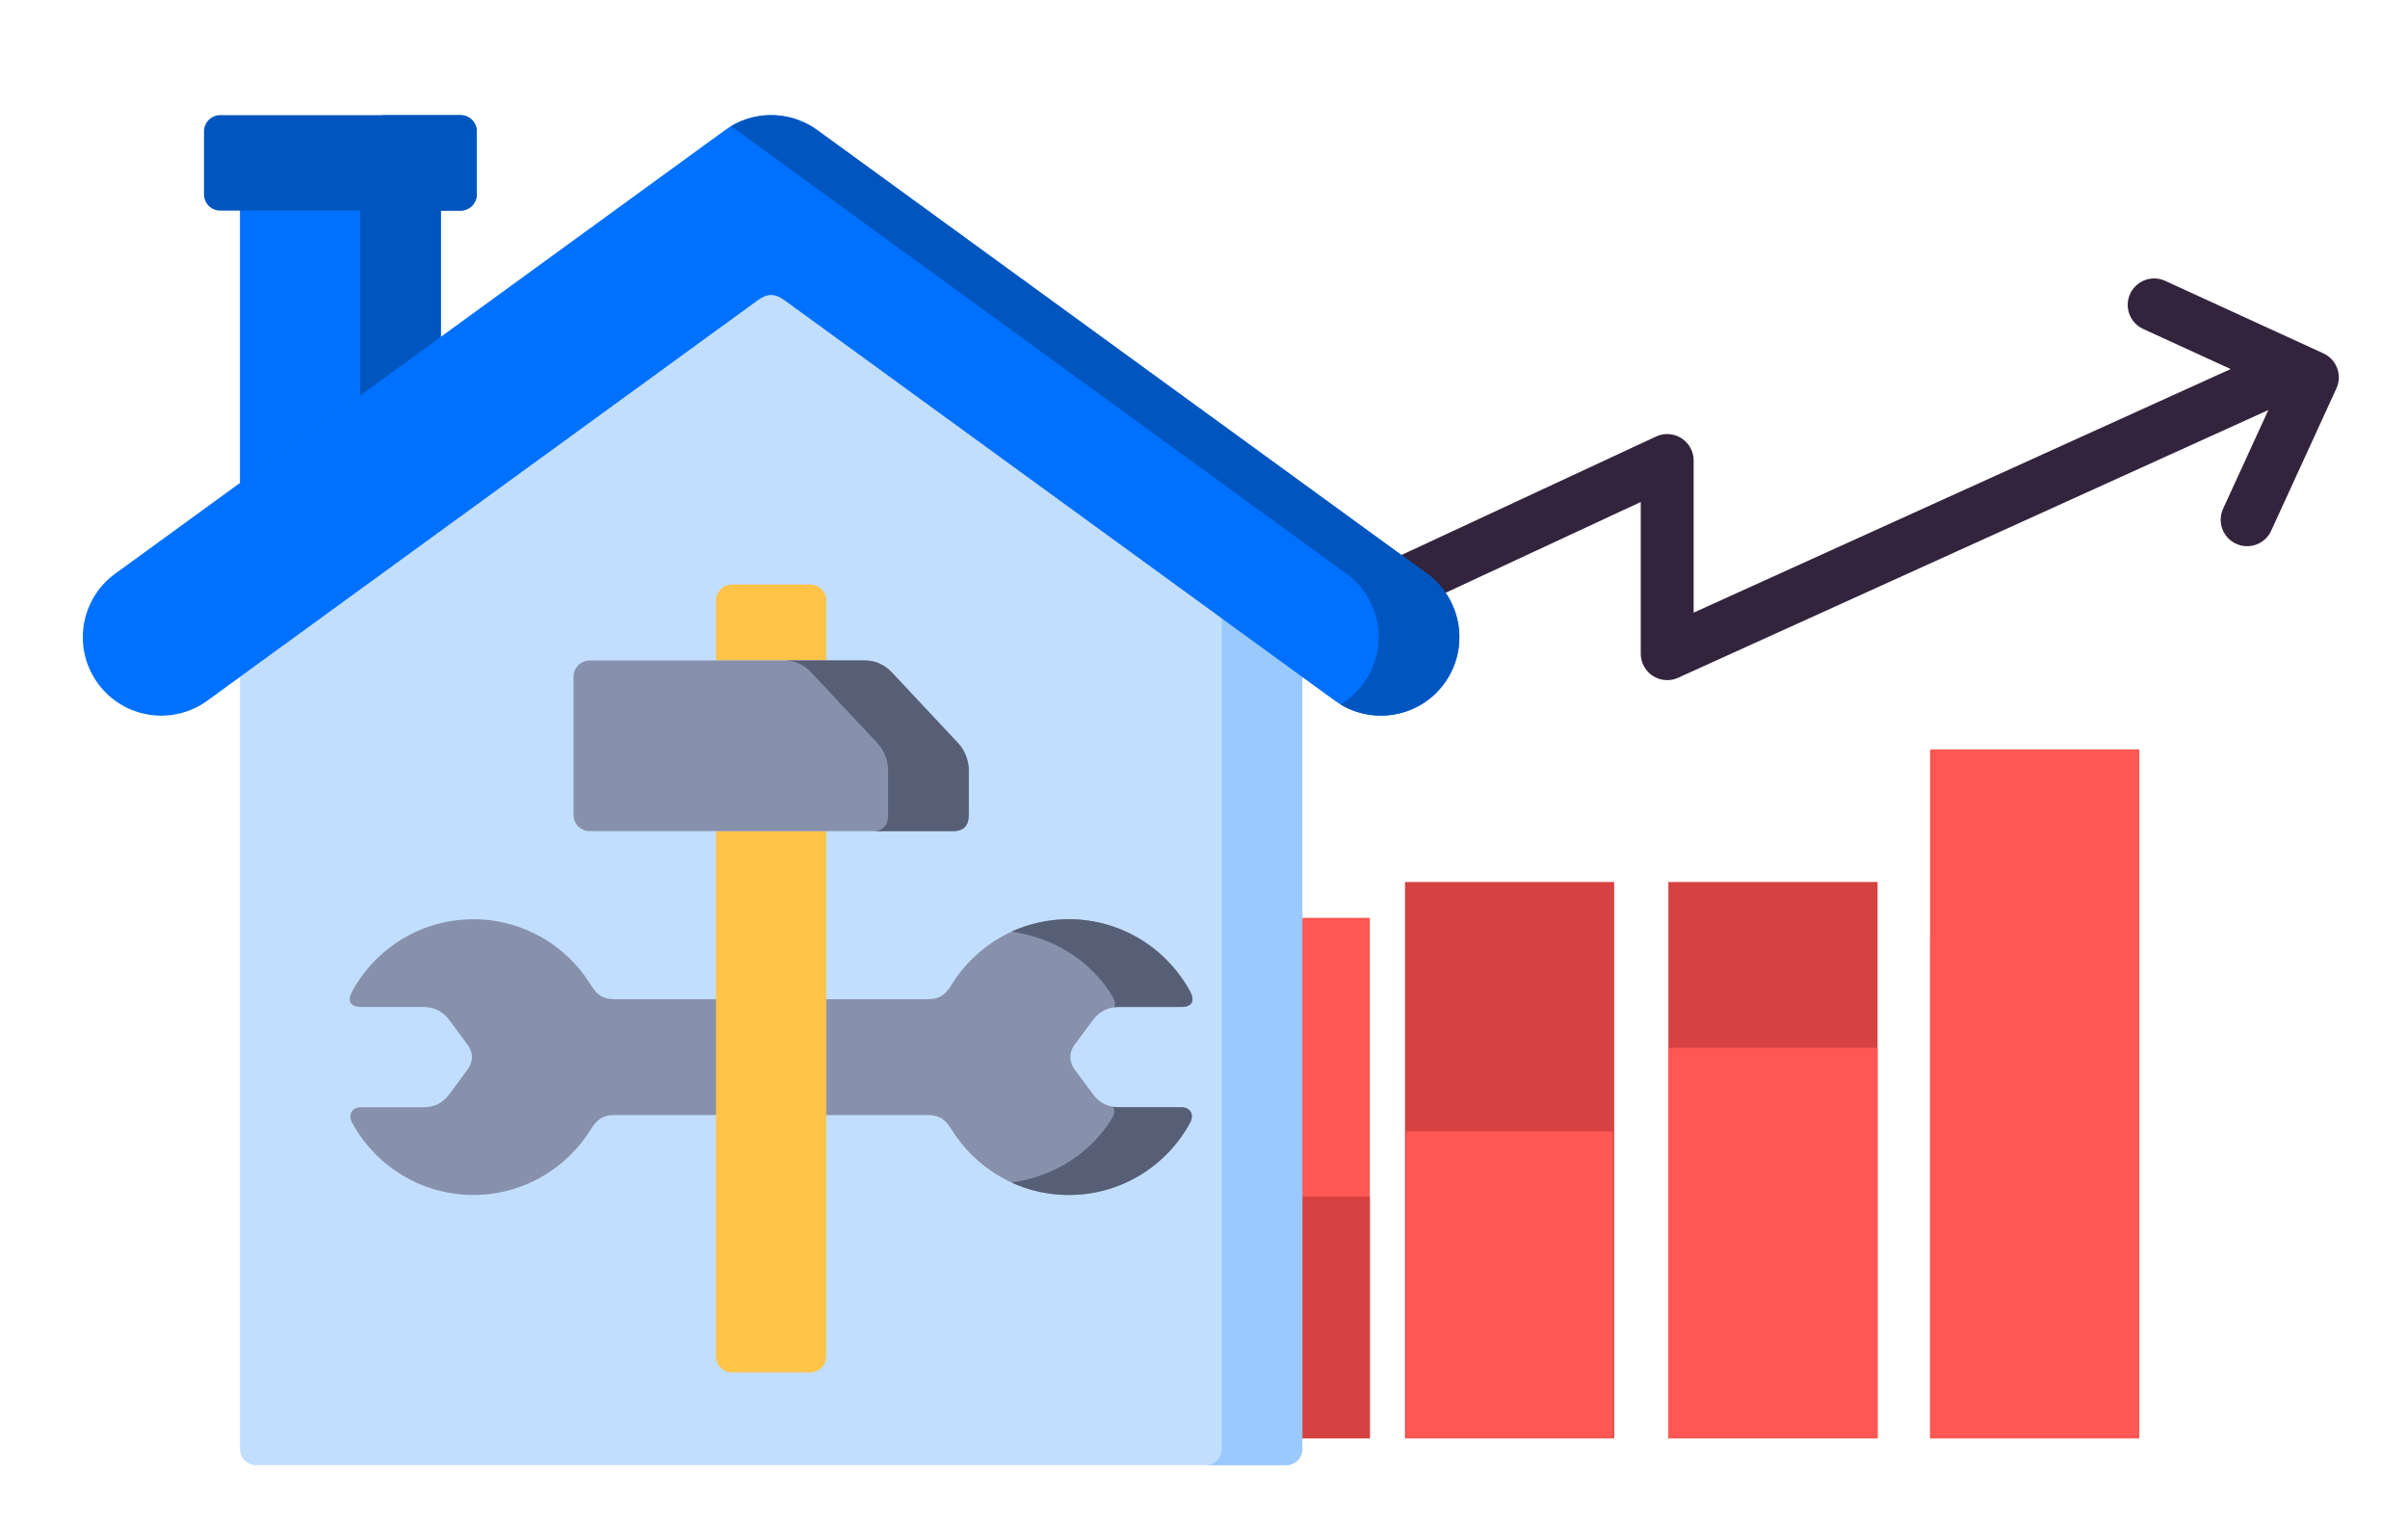
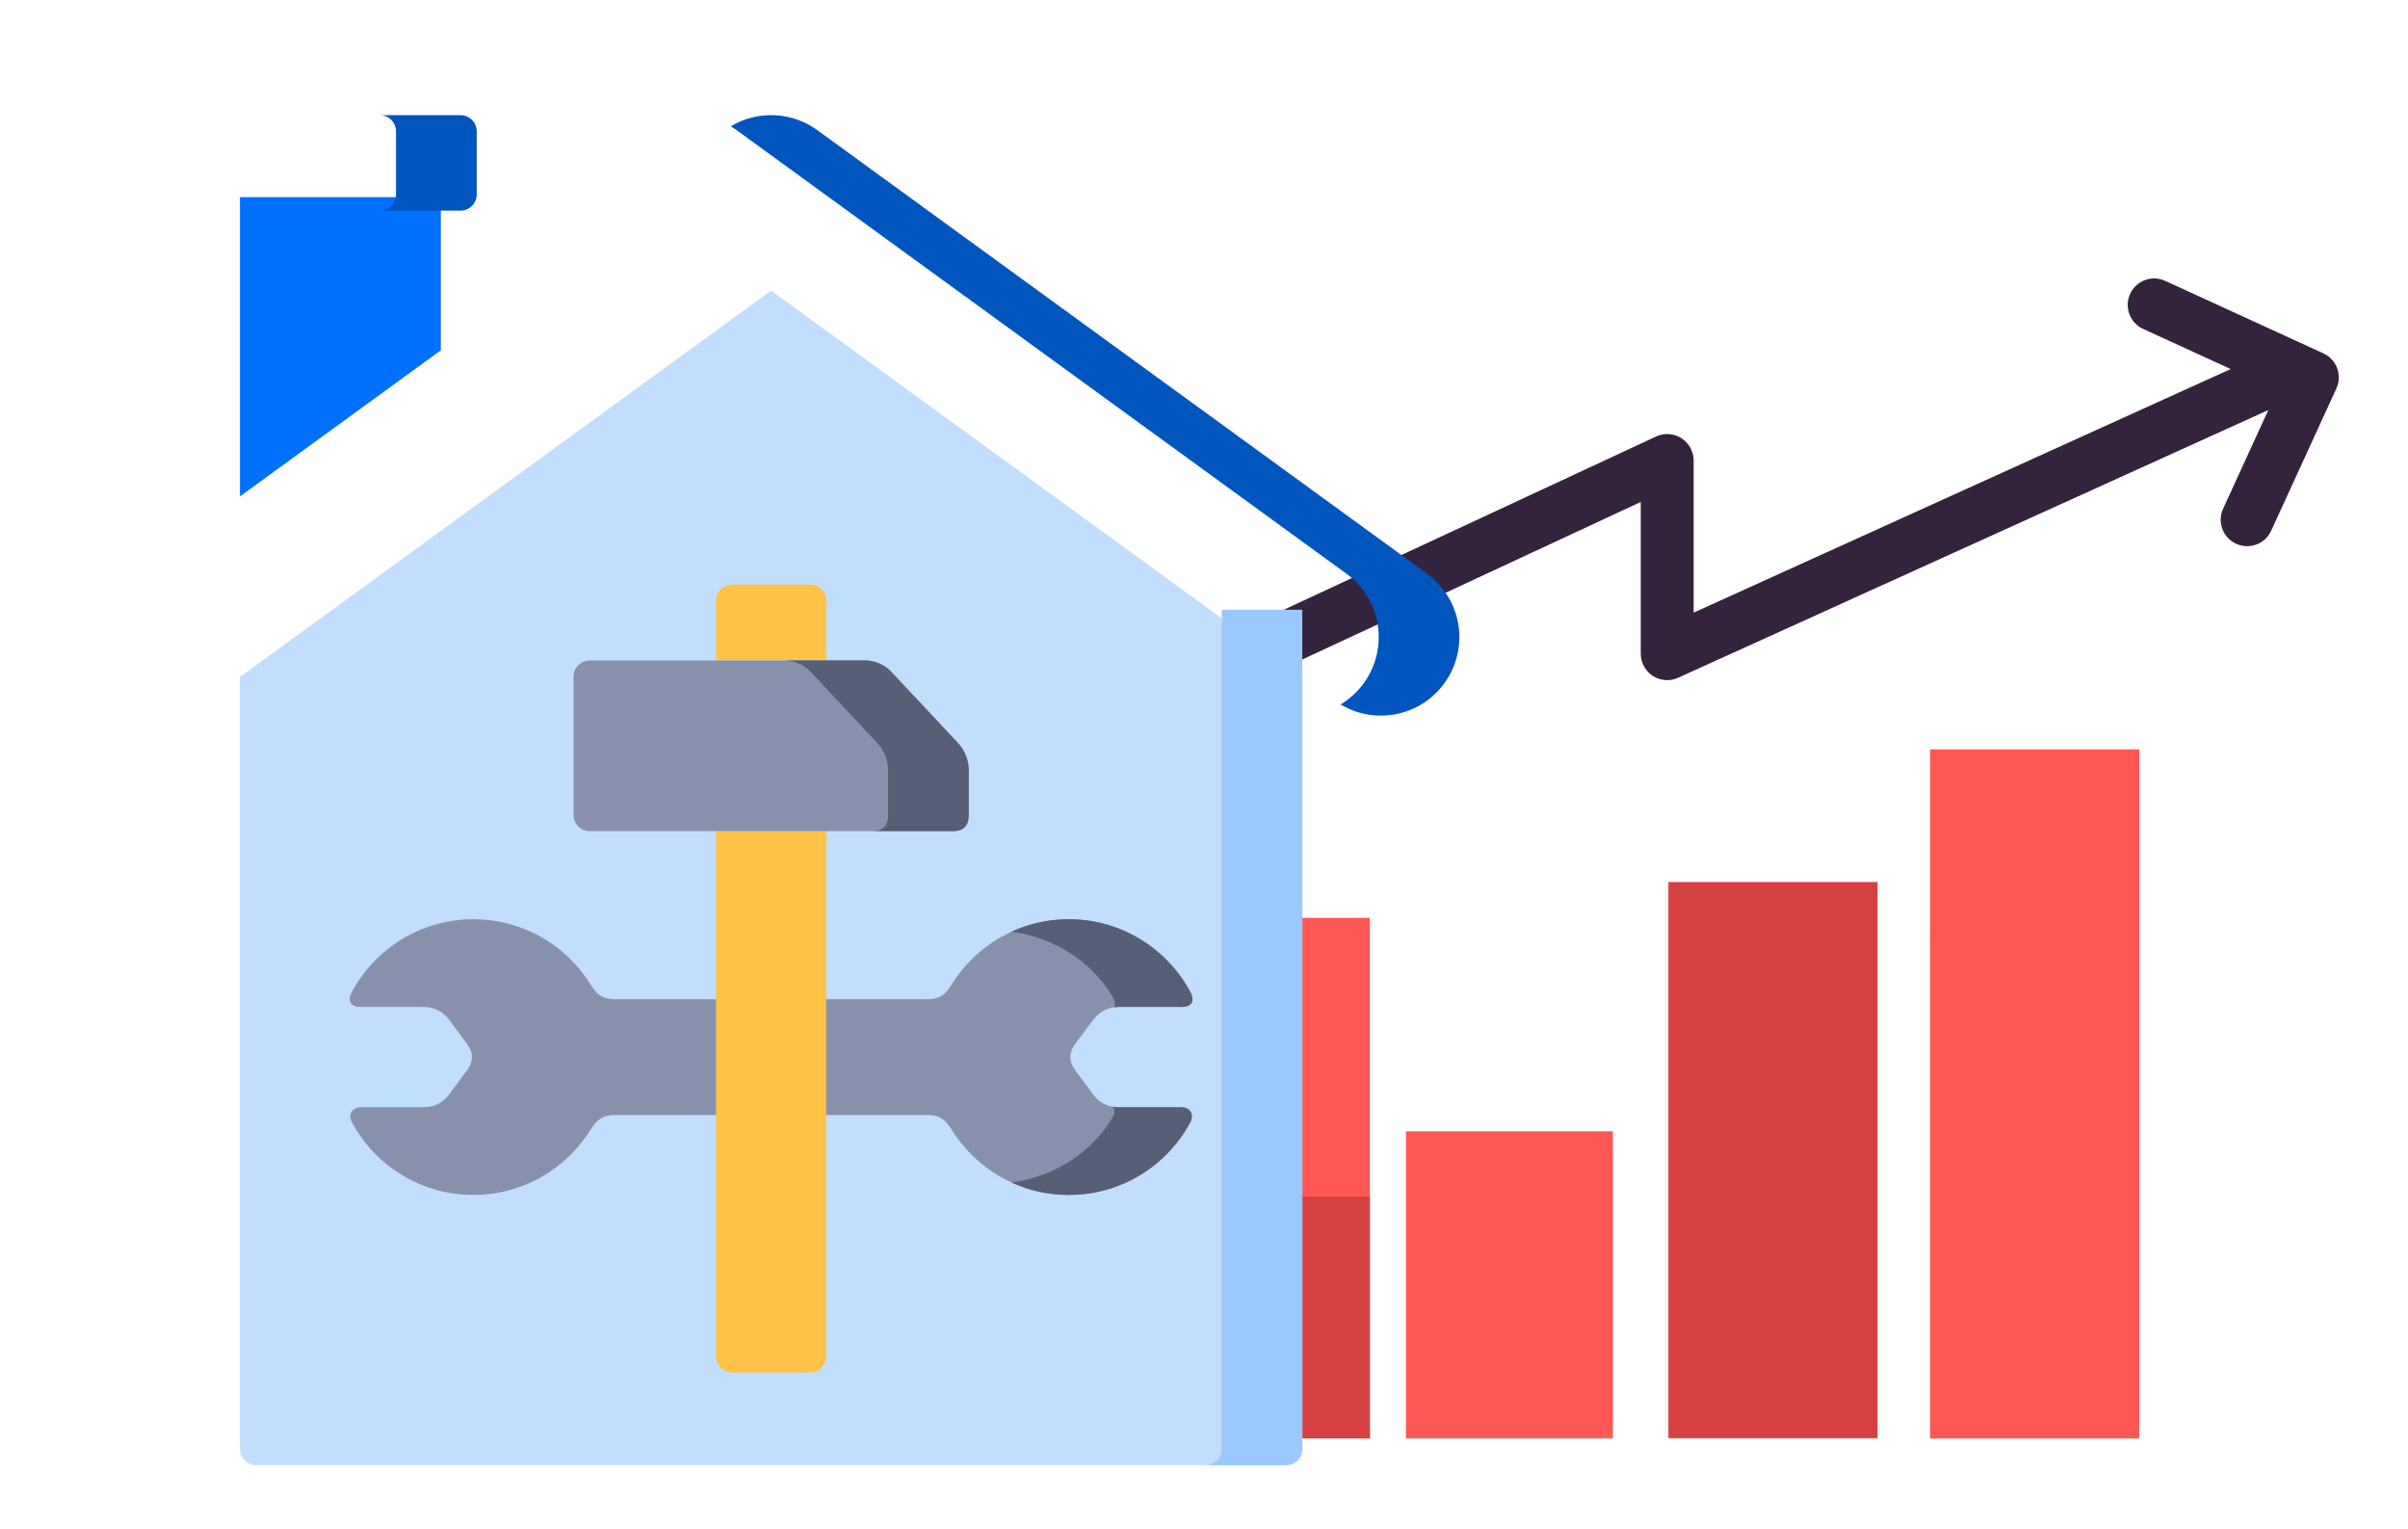
<svg xmlns="http://www.w3.org/2000/svg" enable-background="new 0 0 364.35 231.28" viewBox="0 0 364.35 231.28">
  <path d="m175.62 138.84h31.65v78.73h-31.65z" fill="#ff5753" />
  <path d="m175.62 181h31.65v36.57h-31.65z" fill="#d64141" />
  <path d="m292.04 113.36h31.65v104.2h-31.65z" fill="#ff5753" />
  <path d="m292.04 141.74h31.44v75.82h-31.44z" fill="#ff5753" />
-   <path d="m212.59 133.42h31.65v84.14h-31.65z" fill="#d64141" />
  <path d="m212.73 171.14h31.31v46.43h-31.31z" fill="#ff5753" />
  <path d="m252.44 133.42h31.65v84.14h-31.65z" fill="#d64141" />
-   <path d="m252.44 158.49h31.65v59.07h-31.65z" fill="#ff5753" />
  <path d="m168.43 108.66 83.83-39v29.22l91.37-41.43" style="fill:none;stroke:#34233c;stroke-width:8;stroke-linecap:round;stroke-linejoin:round;stroke-miterlimit:10" />
  <path d="m325.94 46.12 23.94 10.97-9.87 21.53" style="fill:none;stroke:#34233c;stroke-width:8;stroke-linecap:round;stroke-linejoin:round;stroke-miterlimit:10" />
  <g clip-rule="evenodd" fill-rule="evenodd">
    <path d="m116.68 43.96 80.38 58.44v116.8c0 1.34-1.1 2.43-2.44 2.43h-155.88c-1.34 0-2.43-1.1-2.43-2.43v-116.8z" fill="#c2deff" />
    <path d="m197.05 92.23v126.97c0 1.34-1.1 2.43-2.44 2.43h-12.2c1.34 0 2.44-1.1 2.44-2.43v-126.97z" fill="#99c9ff" />
    <path d="m36.31 75.09 30.39-22.1v-23.17h-30.39z" fill="#0070fe" />
-     <path d="m33.31 31.86h21.19v33.36h12.2v-33.36h3c1.34 0 2.44-1.1 2.44-2.44v-9.56c0-1.35-1.11-2.44-2.44-2.44h-36.39c-1.34 0-2.44 1.1-2.44 2.44v9.56c0 1.35 1.1 2.44 2.44 2.44z" fill="#0055bf" />
  </g>
-   <path d="m31.36 106c-5.3 3.84-12.73 2.66-16.57-2.65-3.85-5.3-2.66-12.72 2.64-16.57l92.28-67.1c4.34-3.15 10.09-2.93 14.15.15l92.06 66.95c5.3 3.85 6.49 11.27 2.64 16.57-3.84 5.32-11.27 6.49-16.57 2.65l-83.34-60.61c-1.43-1.04-2.56-1-3.94 0z" fill="#0070fe" />
  <path d="m110.57 19.11c4.22-2.54 9.49-2.16 13.28.71l92.06 66.95c5.3 3.85 6.49 11.27 2.64 16.57-3.63 5.03-10.48 6.35-15.71 3.22 1.34-.8 2.54-1.87 3.51-3.22 3.85-5.3 2.66-12.72-2.64-16.57l-92.07-66.95c-.34-.25-.7-.49-1.07-.71z" fill="#0055bf" />
  <g clip-rule="evenodd" fill-rule="evenodd">
    <path d="m57.49 31.86h12.2c1.34 0 2.44-1.1 2.44-2.44v-9.56c0-1.35-1.11-2.44-2.44-2.44h-12.2c1.34 0 2.43 1.1 2.43 2.44v9.56c.01 1.35-1.09 2.44-2.43 2.44z" fill="#0055bf" />
    <path d="m71.63 139.05c7.47 0 14.03 3.93 17.71 9.85.99 1.58 1.76 2.21 3.66 2.25h47.35c1.9-.03 2.68-.67 3.66-2.25 3.68-5.92 10.24-9.85 17.71-9.85 7.93 0 14.83 4.43 18.36 10.94.75 1.38.32 2.33-1.36 2.33h-9.43c-1.66 0-3 .74-3.9 1.96l-2.73 3.67c-1.04 1.4-.84 2.78 0 3.91l2.73 3.68c1 1.34 2.27 1.95 3.9 1.95h9.43c1.38 0 2.03 1.1 1.36 2.33-3.52 6.52-10.42 10.94-18.36 10.94-7.52 0-14.09-3.99-17.78-9.95-.88-1.42-1.78-2.16-3.59-2.14h-47.35c-1.81-.01-2.71.73-3.59 2.14-3.68 5.96-10.26 9.95-17.78 9.95-7.93 0-14.83-4.43-18.36-10.94-.66-1.23-.01-2.33 1.36-2.33h9.44c1.61 0 2.89-.61 3.9-1.95l2.72-3.68c.85-1.13 1.05-2.51 0-3.91l-2.72-3.67c-.9-1.22-2.24-1.96-3.9-1.96h-9.44c-1.67 0-2.11-.95-1.36-2.33 3.53-6.51 10.43-10.94 18.36-10.94z" fill="#8891ab" />
    <path d="m153.05 140.93c2.64-1.21 5.58-1.88 8.67-1.88 7.93 0 14.83 4.43 18.36 10.94.75 1.38.32 2.33-1.36 2.33h-9.43c-.25 0-.48.01-.71.05.24-.38.17-.92-.22-1.58-3.08-5.2-8.68-8.95-15.31-9.86zm15.31 26.49c.29.05.6.07.92.07h9.43c1.38 0 2.03 1.1 1.36 2.33-3.52 6.52-10.42 10.94-18.36 10.94-3.09 0-6.02-.67-8.66-1.88 6.62-.91 12.24-4.67 15.29-9.86.38-.62.34-1.2.02-1.6z" fill="#565f76" />
    <path d="m108.34 125.73h16.67v79.43c0 1.35-1.1 2.44-2.43 2.44h-11.8c-1.35 0-2.44-1.1-2.44-2.44z" fill="#ffc347" />
    <path d="m125.01 90.85v9.05h-16.67v-9.05c0-1.34 1.1-2.43 2.44-2.43h11.8c1.34-.01 2.43 1.09 2.43 2.43z" fill="#ffc347" />
    <path d="m146.58 123.3c0 1.57-.74 2.43-2.44 2.43h-54.92c-1.34 0-2.44-1.1-2.44-2.43v-20.95c0-1.35 1.11-2.44 2.44-2.44h41.6c1.44 0 2.93.52 4.11 1.79l10 10.67c1.12 1.2 1.66 2.69 1.66 4.23v6.7z" fill="#8891ab" />
    <path d="m146.58 123.3c0 1.57-.74 2.43-2.44 2.43h-12.2c1.71 0 2.44-.86 2.44-2.43v-6.71c0-1.55-.54-3.03-1.67-4.23l-9.99-10.67c-1.19-1.27-2.68-1.79-4.11-1.79h12.2c1.44 0 2.93.52 4.11 1.79l10 10.67c1.12 1.2 1.66 2.69 1.66 4.23z" fill="#565f76" />
  </g>
</svg>